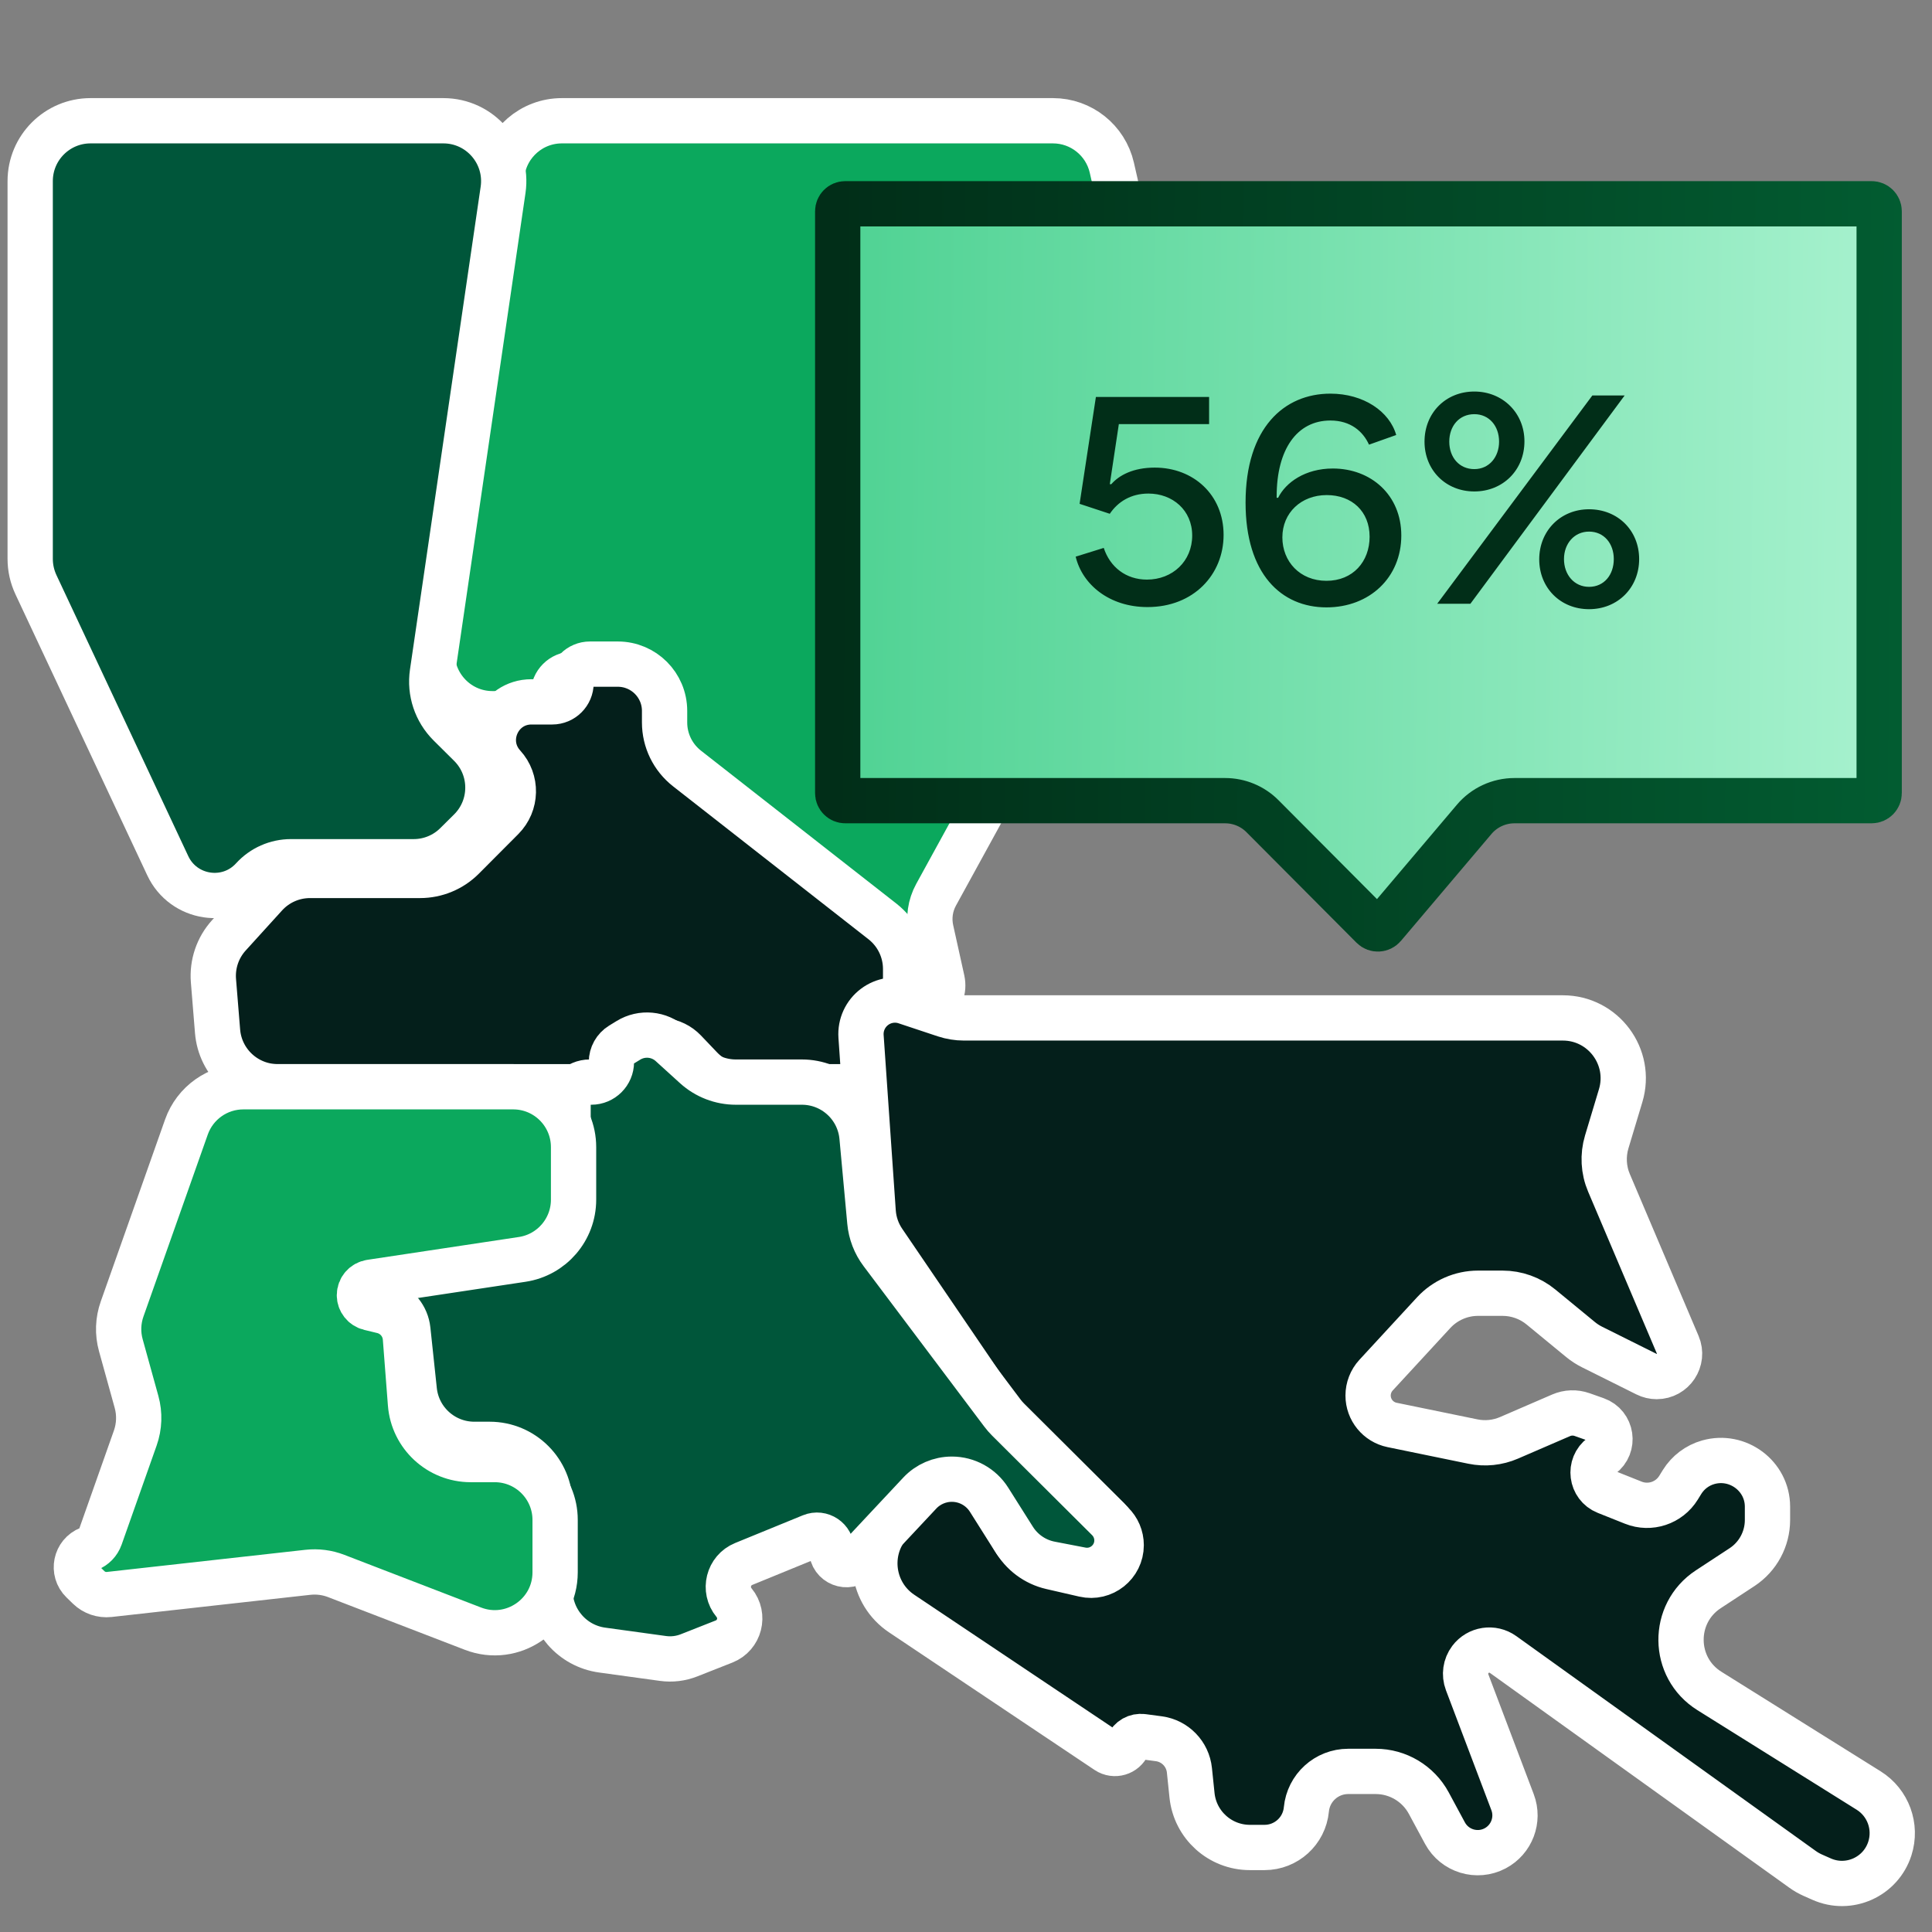
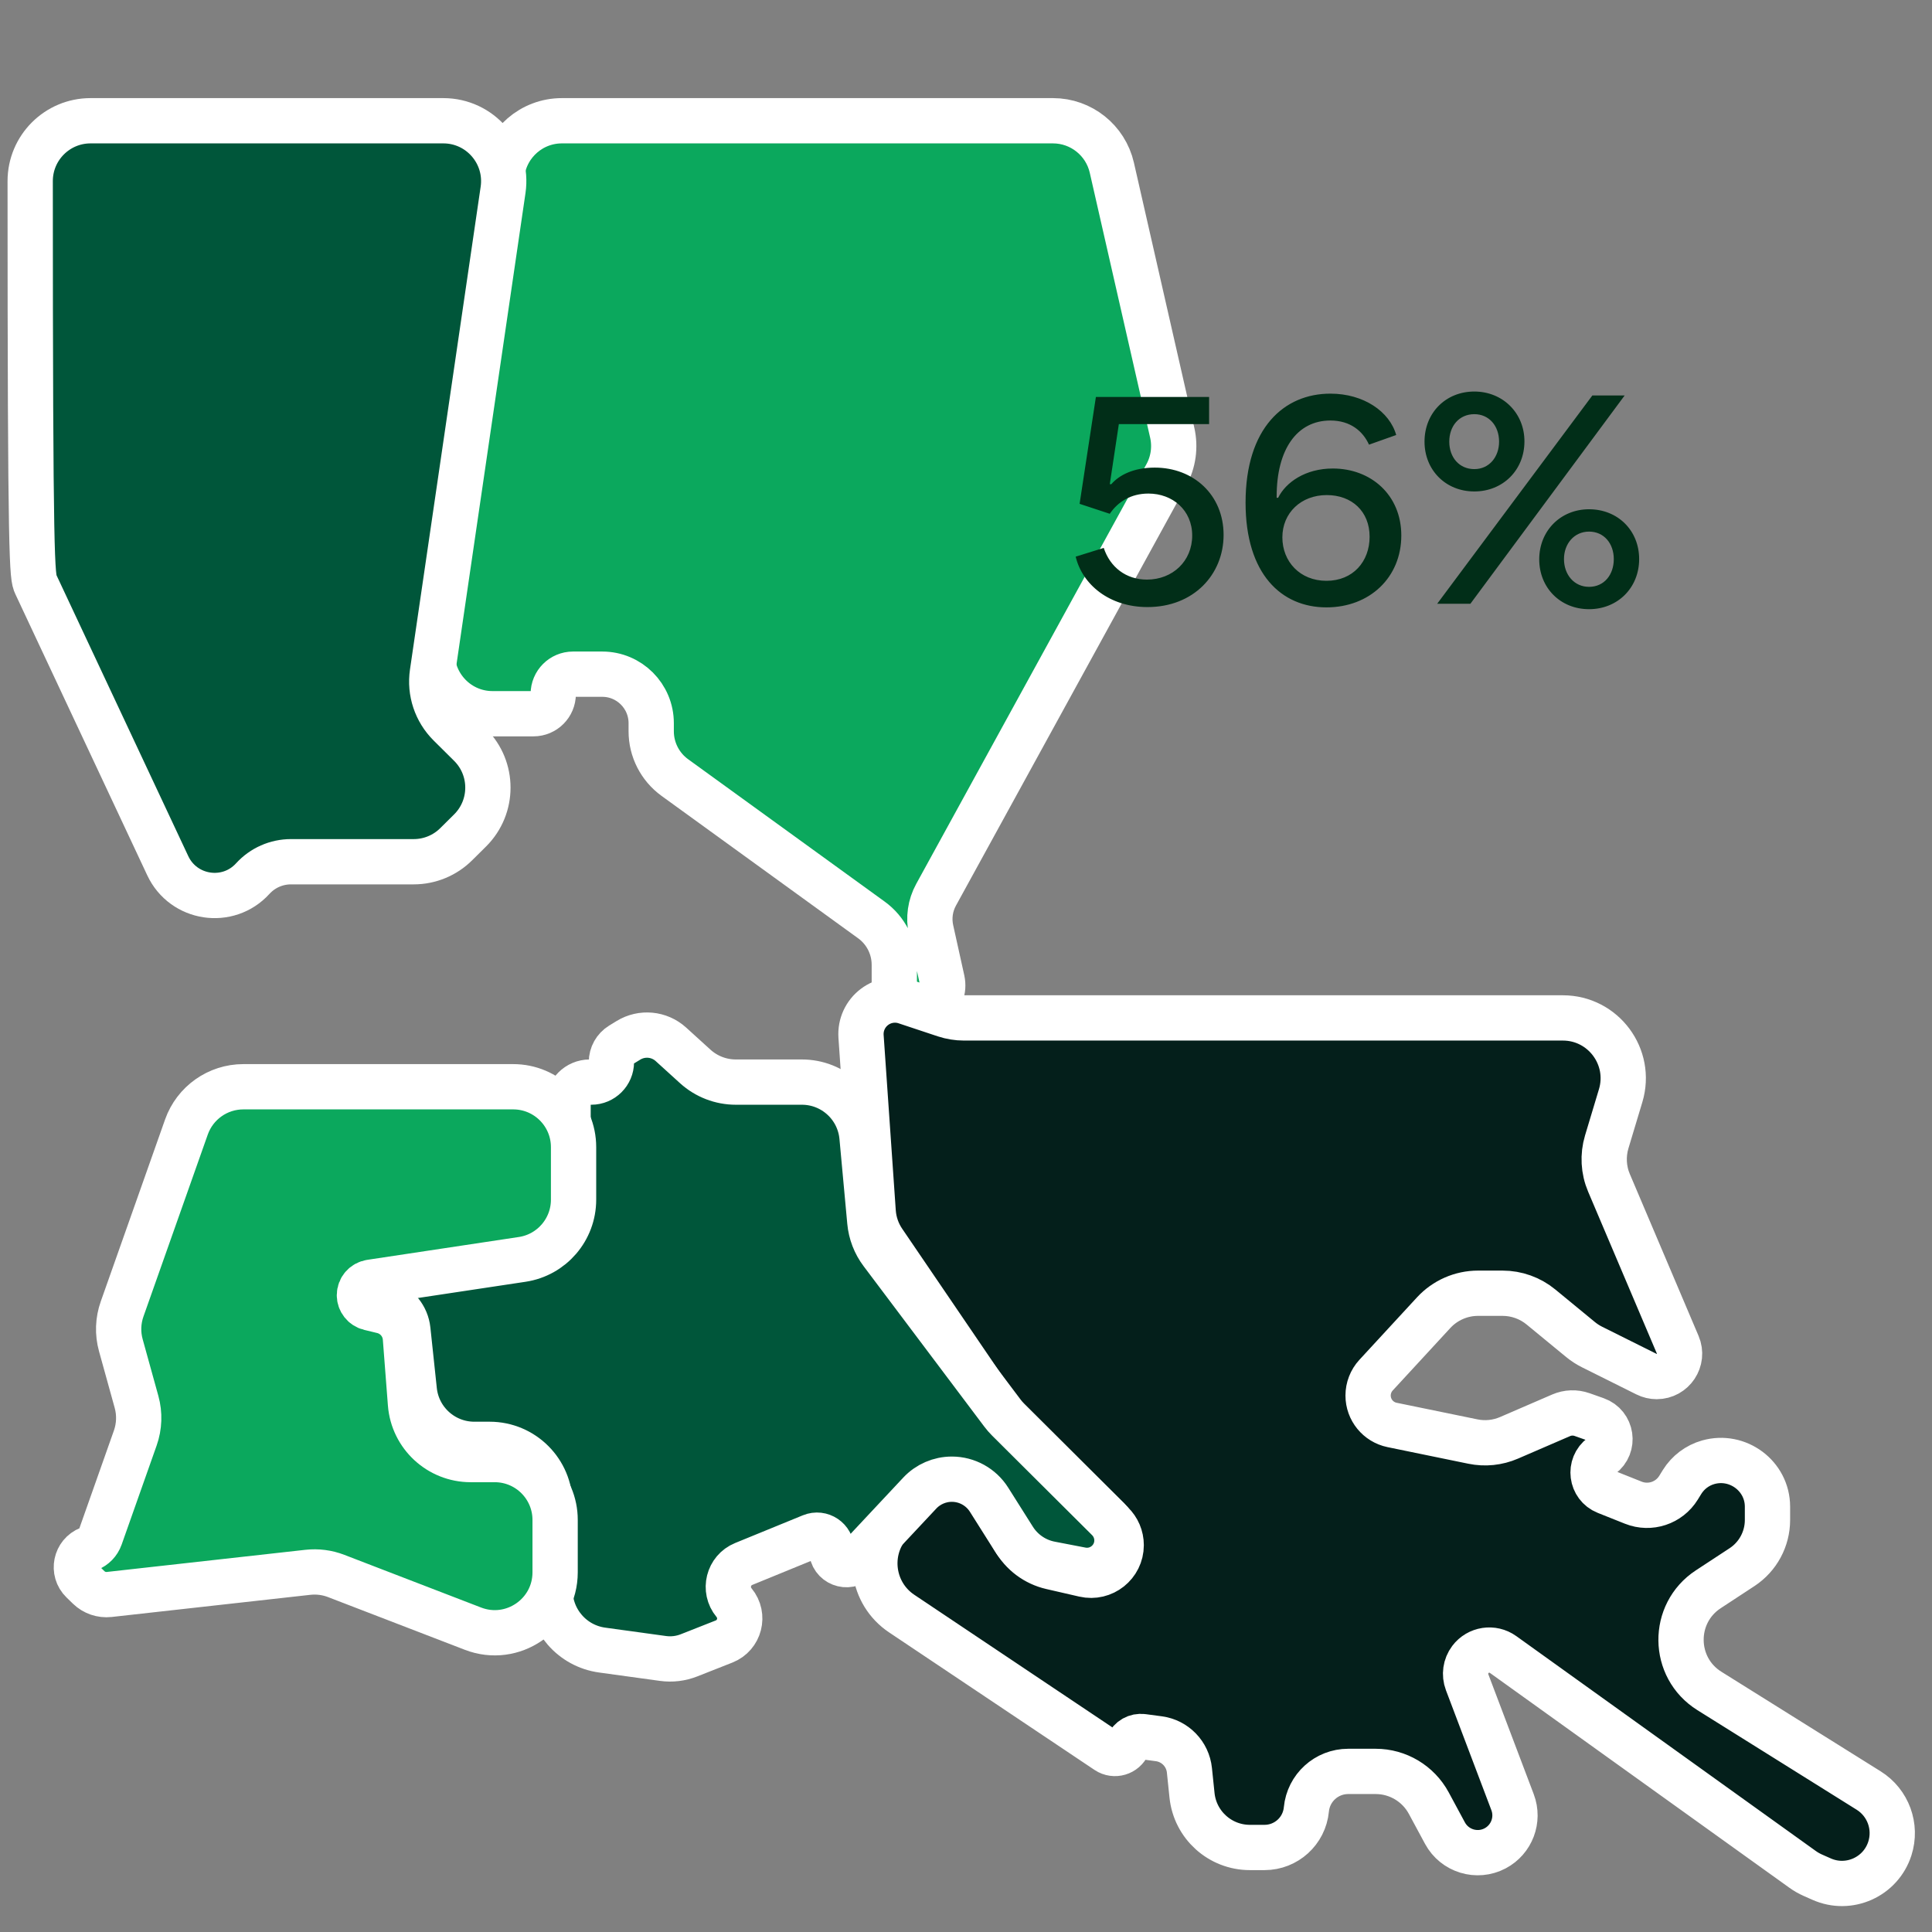
<svg xmlns="http://www.w3.org/2000/svg" width="64" height="64" viewBox="0 0 64 64" fill="none">
  <rect x="0" y="0" width="64" height="64" fill="#808080" stroke="none" />
  <path d="M34.881 4H18.612C17.62 4 16.778 4.728 16.634 5.709L14.336 21.352C14.159 22.56 15.095 23.643 16.315 23.643H17.672C18.034 23.643 18.327 23.35 18.327 22.988C18.327 22.627 18.62 22.333 18.982 22.333H19.95C20.846 22.333 21.572 23.06 21.572 23.956V24.225C21.572 24.831 21.863 25.401 22.354 25.757L28.866 30.474C29.343 30.819 29.625 31.372 29.625 31.961V32.64C29.625 32.96 29.815 33.249 30.108 33.376C30.708 33.636 31.351 33.106 31.21 32.467L30.842 30.804C30.755 30.409 30.814 29.995 31.009 29.64L38.635 15.737C38.87 15.308 38.94 14.808 38.831 14.331L36.831 5.555C36.623 4.646 35.814 4 34.881 4Z" fill="#0BA85D" stroke="white" stroke-width="1.5" />
-   <path d="M7.207 34.163L7.071 32.49C7.026 31.938 7.211 31.392 7.583 30.983L8.788 29.656C9.167 29.238 9.705 29 10.269 29H13.916C14.447 29 14.957 28.788 15.332 28.412L16.637 27.102C17.113 26.625 17.13 25.859 16.675 25.362C15.936 24.552 16.51 23.25 17.606 23.25H18.292C18.637 23.25 18.917 22.97 18.917 22.625C18.917 22.28 19.197 22 19.542 22H20.466C21.322 22 22.015 22.694 22.015 23.549V23.933C22.015 24.528 22.289 25.089 22.757 25.456L29.233 30.524C29.717 30.904 30 31.484 30 32.099V32.635C30 33.112 29.829 33.574 29.518 33.937L29.169 34.343C29.013 34.525 28.927 34.757 28.927 34.996C28.927 35.551 28.478 36 27.924 36H24.66C24.113 36 23.59 35.776 23.212 35.38L22.68 34.822C22.296 34.419 21.678 34.351 21.214 34.66L20.994 34.806C20.813 34.927 20.705 35.131 20.705 35.349C20.705 35.708 20.413 36 20.053 36H9.201C8.159 36 7.292 35.201 7.207 34.163Z" fill="#041F1B" stroke="white" stroke-width="1.5" />
  <path d="M31.932 33.72H51.771C53.111 33.72 54.072 35.012 53.686 36.296L53.225 37.828C53.091 38.275 53.117 38.755 53.3 39.185L55.577 44.547C55.789 45.046 55.422 45.6 54.88 45.6C54.762 45.6 54.646 45.573 54.541 45.52L52.738 44.621C52.604 44.554 52.477 44.472 52.361 44.377L51.045 43.295C50.687 43.001 50.238 42.84 49.775 42.84H48.962C48.404 42.84 47.87 43.074 47.492 43.484L45.583 45.554C45.414 45.738 45.32 45.979 45.32 46.229C45.32 46.701 45.652 47.108 46.114 47.203L48.791 47.753C49.193 47.836 49.611 47.793 49.988 47.63L51.714 46.884C51.933 46.789 52.18 46.78 52.406 46.859L52.873 47.024C53.394 47.208 53.497 47.899 53.052 48.227C52.618 48.546 52.704 49.219 53.205 49.419L54.105 49.778C54.658 49.999 55.29 49.79 55.603 49.283L55.72 49.093C55.916 48.776 56.226 48.542 56.584 48.44C57.563 48.161 58.55 48.893 58.55 49.911V50.353C58.55 50.981 58.233 51.568 57.708 51.913L56.589 52.647C55.37 53.447 55.389 55.242 56.626 56.015L61.901 59.313C62.547 59.717 62.837 60.508 62.604 61.234C62.302 62.177 61.248 62.65 60.343 62.248L60.056 62.121C59.934 62.067 59.818 62.001 59.71 61.923L49.793 54.808C49.446 54.559 48.963 54.633 48.707 54.974C48.545 55.19 48.505 55.473 48.6 55.725L50.106 59.701C50.326 60.283 50.078 60.938 49.528 61.229C48.929 61.545 48.188 61.32 47.866 60.724L47.33 59.73C46.98 59.083 46.305 58.68 45.57 58.68H44.661C43.943 58.68 43.343 59.225 43.275 59.94C43.207 60.654 42.607 61.2 41.889 61.2H41.404C40.417 61.2 39.589 60.454 39.487 59.472L39.401 58.643C39.345 58.102 38.925 57.669 38.386 57.598L37.852 57.527C37.645 57.499 37.445 57.613 37.362 57.805C37.247 58.072 36.917 58.17 36.675 58.008L29.868 53.451C28.874 52.785 28.683 51.4 29.46 50.49L30.283 49.526C30.59 49.167 31.038 48.96 31.51 48.96C32.091 48.96 32.627 49.272 32.913 49.778L33.603 50.996C33.865 51.457 34.308 51.788 34.825 51.907L35.917 52.158C36.543 52.302 37.141 51.827 37.141 51.184C37.141 50.913 37.031 50.654 36.836 50.465L33.44 47.183C33.342 47.088 33.253 46.983 33.176 46.87L29.267 41.127C29.067 40.834 28.949 40.494 28.925 40.14L28.523 34.332C28.497 33.95 28.666 33.582 28.972 33.353C29.267 33.132 29.652 33.069 30.002 33.186L31.301 33.618C31.505 33.685 31.718 33.72 31.932 33.72Z" fill="#041F1B" stroke="white" stroke-width="1.5" />
  <path d="M28.814 40.473L28.555 37.663C28.46 36.633 27.597 35.846 26.563 35.846H24.375C23.878 35.846 23.399 35.661 23.031 35.327L22.224 34.594C21.836 34.242 21.262 34.189 20.816 34.463L20.571 34.613C20.374 34.734 20.254 34.949 20.254 35.18C20.254 35.548 19.956 35.846 19.588 35.846H19.536C19.14 35.846 18.818 36.167 18.818 36.564V39.349C18.818 40.324 18.114 41.158 17.152 41.32L12.367 42.13C12.155 42.166 12 42.349 12 42.564C12 42.755 12.123 42.924 12.305 42.983L12.758 43.129C13.17 43.261 13.465 43.623 13.511 44.053L13.724 46.058C13.832 47.075 14.69 47.846 15.713 47.846H16.22C17.325 47.846 18.22 48.742 18.22 49.846V52.68C18.22 53.679 18.957 54.525 19.947 54.661L21.959 54.938C22.253 54.979 22.551 54.943 22.827 54.834L23.986 54.377C24.505 54.172 24.672 53.52 24.316 53.09C23.962 52.664 24.124 52.017 24.637 51.808L26.878 50.891C27.199 50.759 27.55 50.995 27.55 51.342C27.55 51.785 28.092 51.998 28.394 51.676L30.468 49.461C30.743 49.167 31.128 49 31.531 49C32.032 49 32.497 49.257 32.764 49.68L33.582 50.976C33.855 51.408 34.295 51.709 34.797 51.806L35.819 52.003C36.431 52.121 37 51.652 37 51.028C37 50.764 36.895 50.511 36.708 50.324L33.393 47.024C33.326 46.957 33.263 46.885 33.206 46.809L29.207 41.492C28.984 41.196 28.848 40.843 28.814 40.473Z" fill="#00563A" stroke="white" stroke-width="1.5" />
  <path d="M4.045 43.362L6.176 37.333C6.459 36.534 7.214 36 8.062 36H17C18.105 36 19 36.895 19 38V39.741C19 40.731 18.276 41.572 17.298 41.719L12.275 42.476C12.063 42.508 11.906 42.69 11.906 42.904C11.906 43.103 12.043 43.277 12.237 43.324L12.67 43.429C13.09 43.531 13.397 43.892 13.43 44.323L13.598 46.504C13.679 47.546 14.548 48.35 15.592 48.35H16.389C17.493 48.35 18.389 49.245 18.389 50.35V52.086C18.389 53.49 16.98 54.457 15.669 53.952L11.139 52.207C10.84 52.091 10.517 52.05 10.198 52.085L3.617 52.819C3.367 52.846 3.119 52.761 2.939 52.587L2.727 52.381C2.387 52.051 2.503 51.48 2.945 51.308C3.121 51.239 3.259 51.097 3.322 50.918L4.481 47.637C4.617 47.251 4.632 46.832 4.522 46.437L4.003 44.563C3.893 44.168 3.908 43.749 4.045 43.362Z" fill="#0BA85D" stroke="white" stroke-width="1.5" />
-   <path d="M14.686 4H3C1.895 4 1 4.895 1 6V18.515C1 18.809 1.065 19.099 1.189 19.365L5.558 28.679C6.077 29.784 7.552 30.007 8.373 29.105C8.698 28.748 9.157 28.546 9.639 28.546H13.705C14.233 28.546 14.74 28.337 15.114 27.964L15.572 27.51C16.359 26.728 16.359 25.454 15.572 24.672L14.892 23.997C14.442 23.549 14.231 22.916 14.323 22.288L16.665 6.29C16.841 5.083 15.906 4 14.686 4Z" fill="#00563A" stroke="white" stroke-width="1.5" />
-   <path d="M27.75 7C27.75 6.862 27.862 6.75 28 6.75H62C62.138 6.75 62.25 6.862 62.25 7V26.273C62.25 26.411 62.138 26.523 62 26.523H50.17C49.655 26.523 49.166 26.749 48.834 27.142L45.835 30.684C45.74 30.796 45.57 30.803 45.467 30.699L41.822 27.038C41.494 26.708 41.048 26.523 40.582 26.523H28C27.862 26.523 27.75 26.411 27.75 26.273V7Z" fill="url(#paint0_linear_960_1324)" stroke="url(#paint1_linear_960_1324)" stroke-width="1.5" />
+   <path d="M14.686 4H3C1.895 4 1 4.895 1 6C1 18.809 1.065 19.099 1.189 19.365L5.558 28.679C6.077 29.784 7.552 30.007 8.373 29.105C8.698 28.748 9.157 28.546 9.639 28.546H13.705C14.233 28.546 14.74 28.337 15.114 27.964L15.572 27.51C16.359 26.728 16.359 25.454 15.572 24.672L14.892 23.997C14.442 23.549 14.231 22.916 14.323 22.288L16.665 6.29C16.841 5.083 15.906 4 14.686 4Z" fill="#00563A" stroke="white" stroke-width="1.5" />
  <path d="M38.013 20.11C36.743 20.11 35.853 19.36 35.633 18.44L36.563 18.15C36.773 18.79 37.303 19.2 37.993 19.2C38.843 19.2 39.493 18.59 39.493 17.74C39.493 16.9 38.843 16.35 38.043 16.35C37.463 16.35 37.033 16.62 36.763 17.02L35.763 16.69L36.303 13.15H40.053V14.05H37.063L36.763 16.04H36.813C37.073 15.74 37.543 15.49 38.253 15.49C39.533 15.49 40.533 16.39 40.533 17.72C40.533 19.03 39.543 20.11 38.013 20.11ZM43.941 20.12C42.45 20.12 41.261 19.02 41.261 16.65C41.261 14.17 42.541 13.04 44.071 13.04C45.17 13.04 46.031 13.63 46.251 14.41L45.35 14.73C45.151 14.29 44.74 13.93 44.071 13.93C42.961 13.93 42.291 14.89 42.291 16.44V16.49H42.34C42.59 15.98 43.24 15.52 44.151 15.52C45.41 15.52 46.42 16.39 46.42 17.74C46.42 19.13 45.37 20.12 43.941 20.12ZM42.48 17.8C42.48 18.6 43.06 19.24 43.941 19.24C44.821 19.24 45.37 18.6 45.37 17.78C45.37 16.94 44.781 16.4 43.95 16.4C43.1 16.4 42.48 16.99 42.48 17.8ZM47.609 20L52.749 13.1H53.819L48.709 20H47.609ZM47.189 14.63C47.189 13.68 47.889 12.97 48.839 12.97C49.779 12.97 50.499 13.68 50.499 14.62C50.499 15.58 49.779 16.28 48.839 16.28C47.889 16.28 47.189 15.57 47.189 14.63ZM48.009 14.63C48.009 15.15 48.339 15.54 48.839 15.54C49.329 15.54 49.659 15.14 49.659 14.63C49.659 14.11 49.329 13.72 48.839 13.72C48.339 13.72 48.009 14.11 48.009 14.63ZM50.989 18.53C50.989 17.58 51.699 16.87 52.639 16.87C53.589 16.87 54.299 17.57 54.299 18.52C54.299 19.47 53.589 20.18 52.639 20.18C51.689 20.18 50.989 19.47 50.989 18.53ZM51.809 18.52C51.809 19.04 52.149 19.44 52.639 19.44C53.139 19.44 53.459 19.04 53.459 18.52C53.459 18.01 53.139 17.61 52.639 17.61C52.149 17.61 51.809 18.01 51.809 18.52Z" fill="#012E18" />
  <defs>
    <linearGradient id="paint0_linear_960_1324" x1="27.622" y1="18.109" x2="63.006" y2="18.49" gradientUnits="userSpaceOnUse">
      <stop stop-color="#4FD293" />
      <stop offset="1" stop-color="#A8F2CF" />
    </linearGradient>
    <linearGradient id="paint1_linear_960_1324" x1="27.622" y1="18.109" x2="63.006" y2="18.49" gradientUnits="userSpaceOnUse">
      <stop stop-color="#012E18" />
      <stop offset="1" stop-color="#025C31" />
    </linearGradient>
  </defs>
</svg>